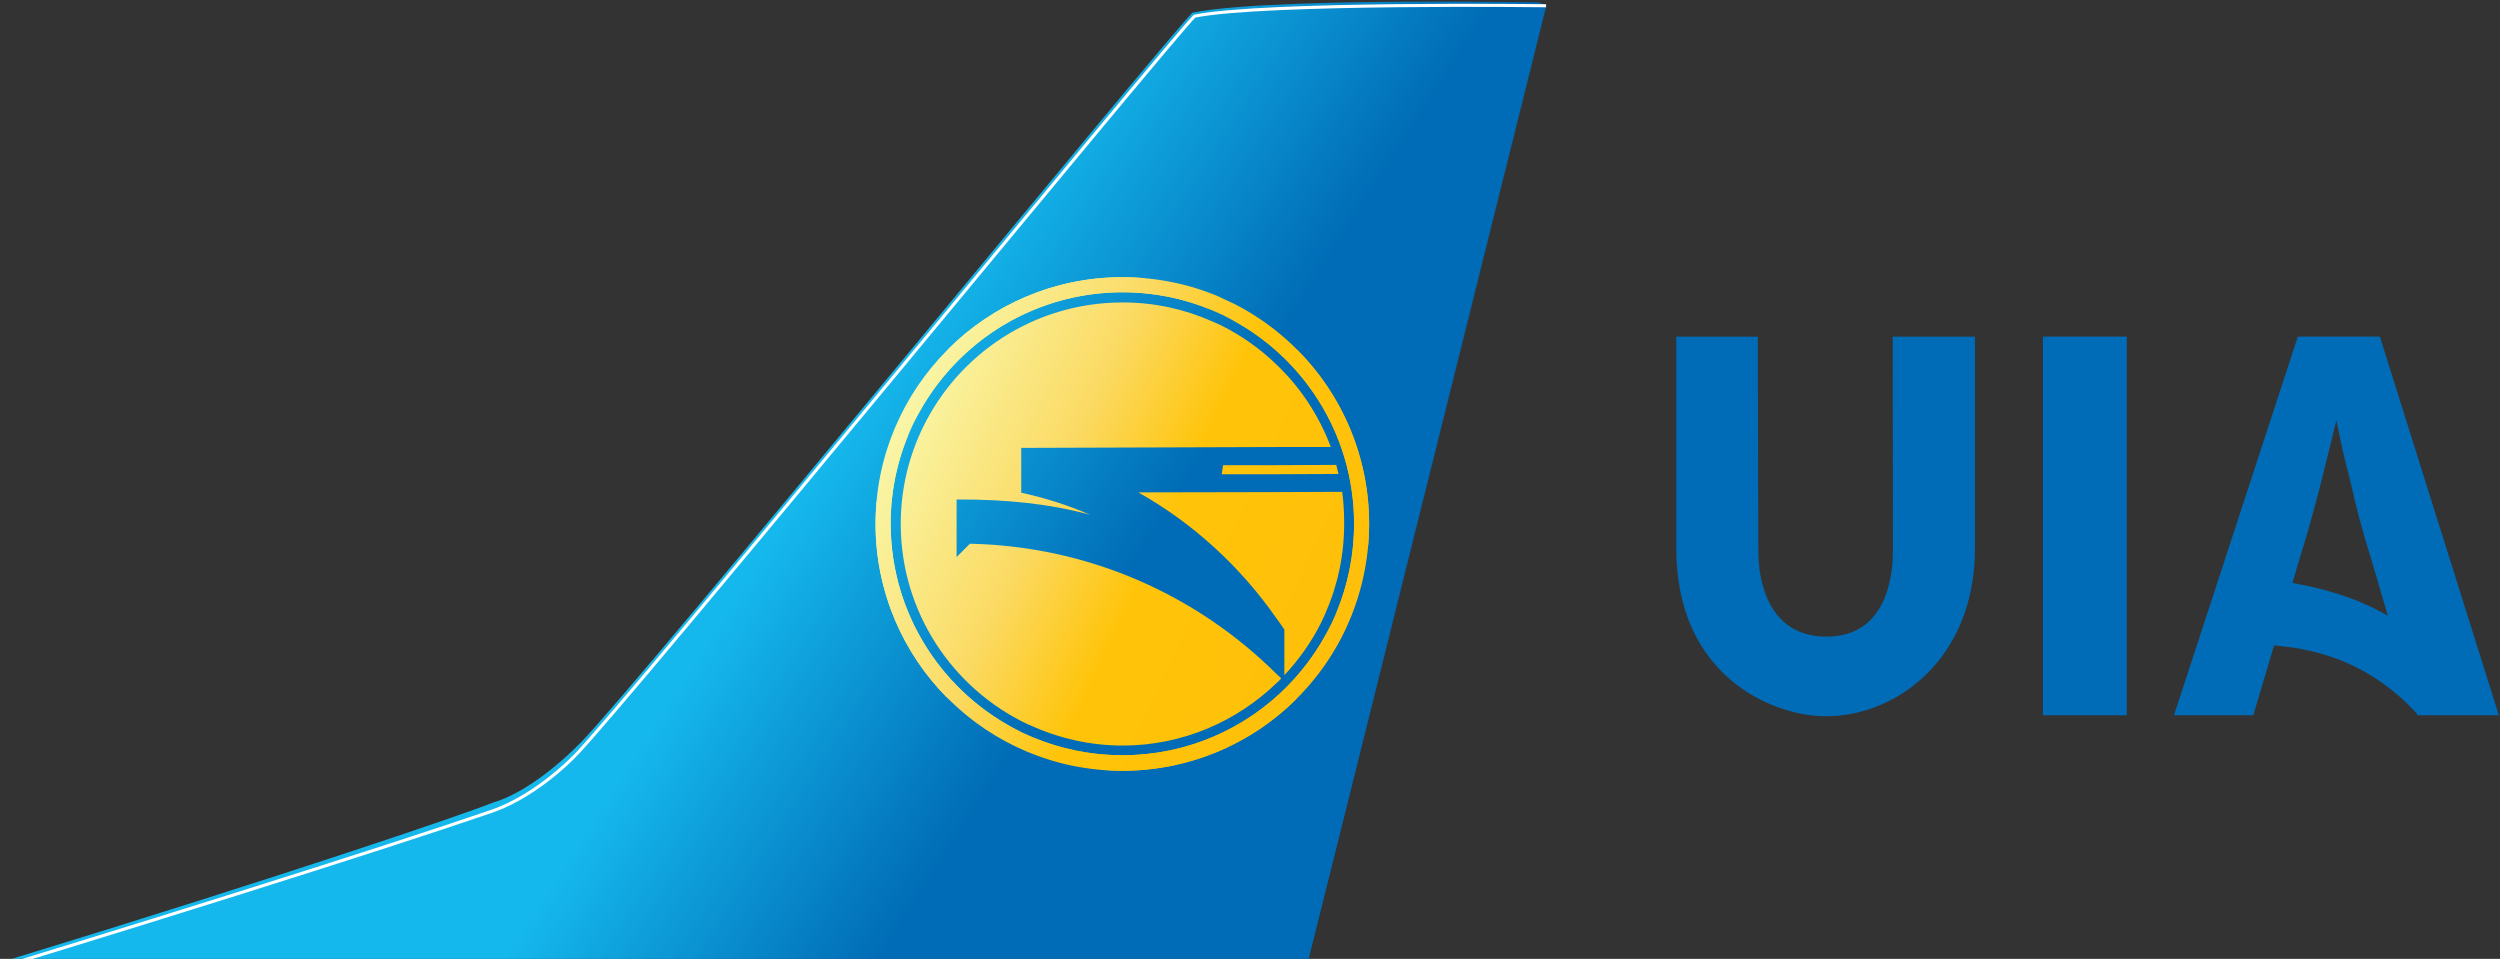
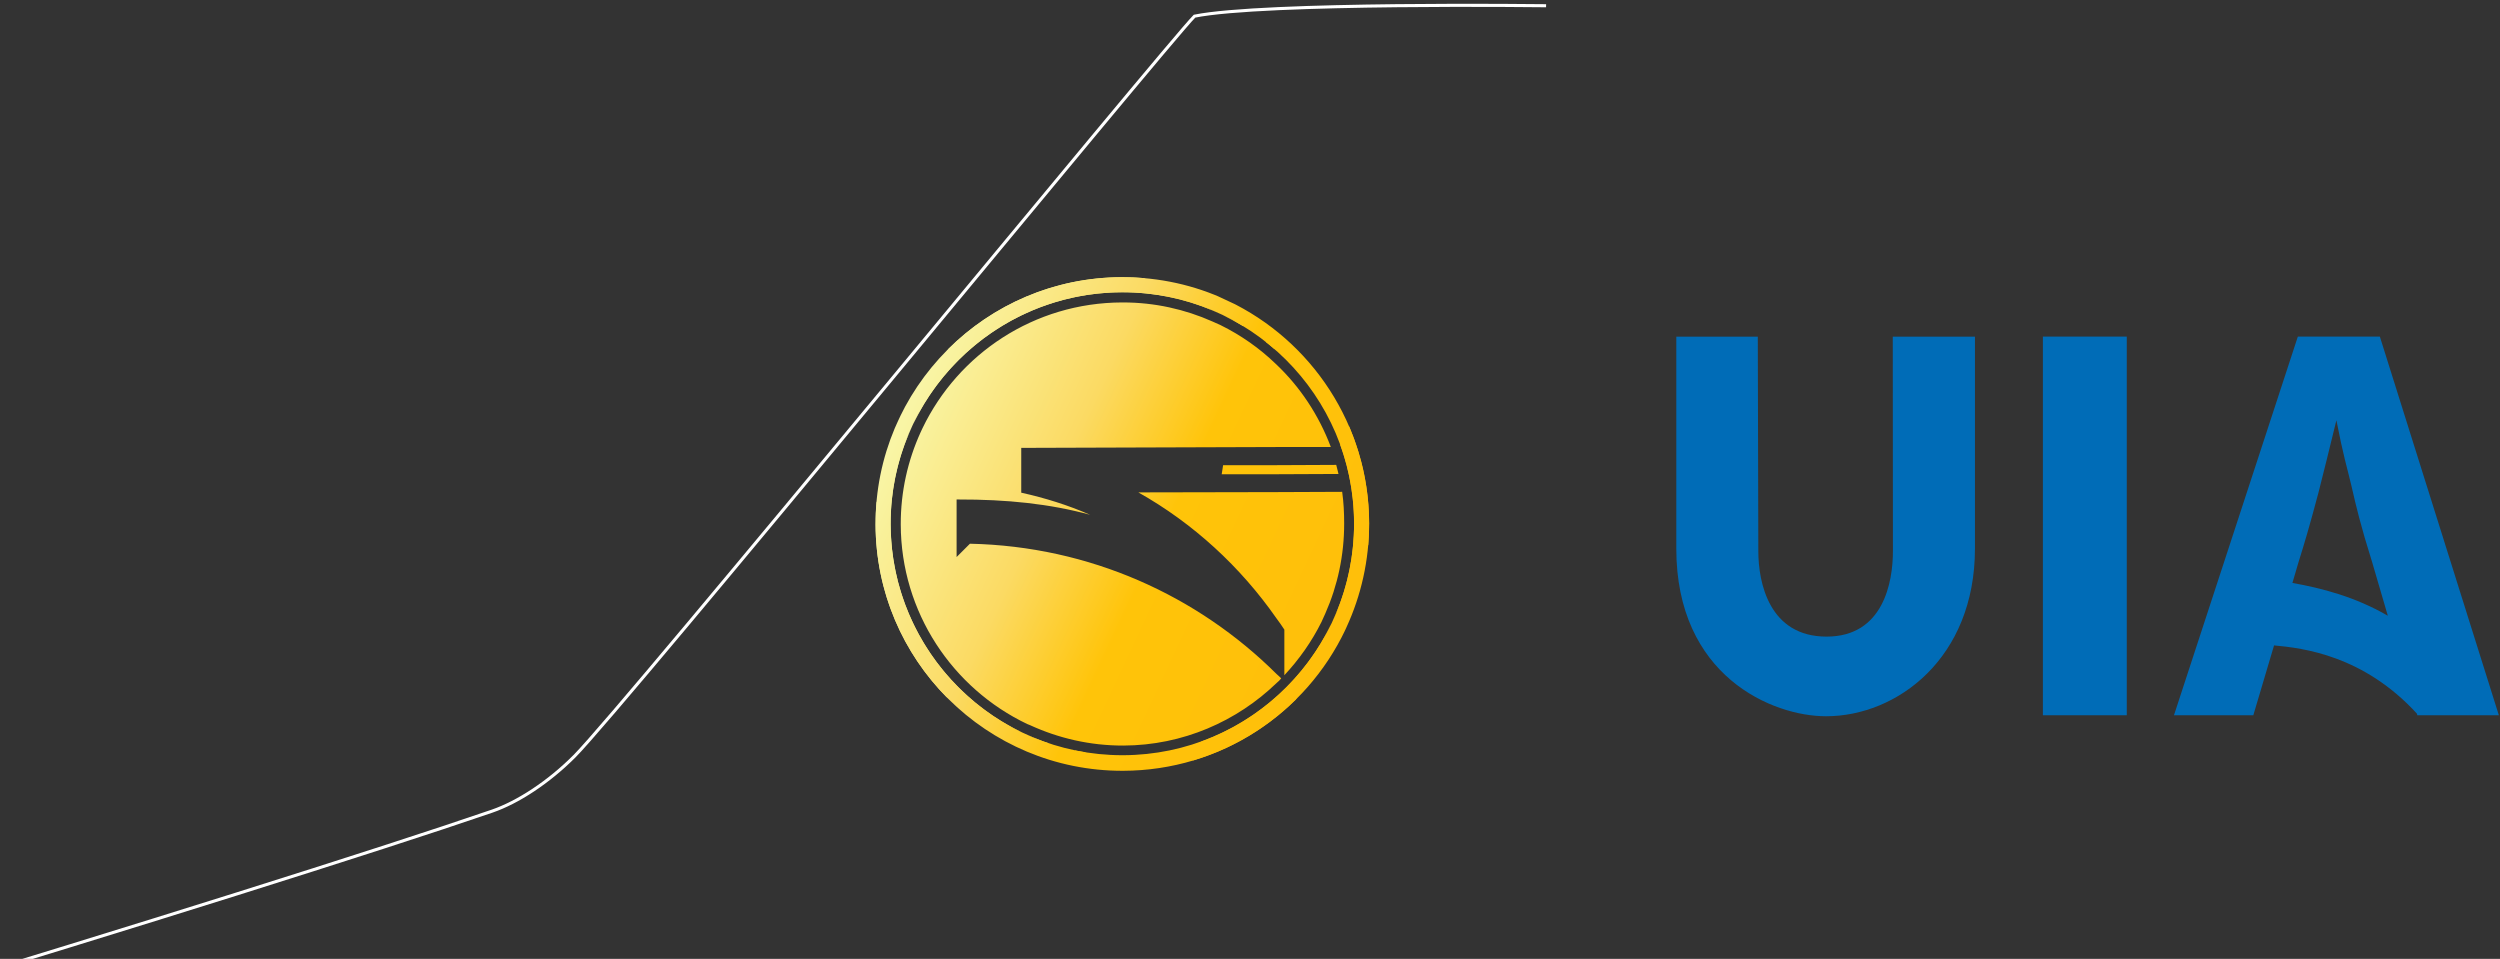
<svg xmlns="http://www.w3.org/2000/svg" xmlns:ns1="http://www.inkscape.org/namespaces/inkscape" xmlns:ns2="http://sodipodi.sourceforge.net/DTD/sodipodi-0.dtd" xmlns:xlink="http://www.w3.org/1999/xlink" version="1.1" width="380.001" height="145.745" id="svg3161" xml:space="preserve" ns1:version="0.48.1 " ns2:docname="AJAX.svg">
  <rect width="100%" height="100%" fill="#333333" stroke="none" />
  <defs id="defs3165">
    <linearGradient id="linearGradient114607">
      <stop id="stop114609" style="stop-color:#f9f5a5;stop-opacity:1" offset="0" />
      <stop id="stop114619" style="stop-color:#fbda63;stop-opacity:1" offset="0.335" />
      <stop id="stop114621" style="stop-color:#ffc409;stop-opacity:1" offset="0.581" />
      <stop id="stop114611" style="stop-color:#ffbf0a;stop-opacity:1" offset="1" />
    </linearGradient>
    <linearGradient id="linearGradient114526">
      <stop id="stop114528" style="stop-color:#15b8ec;stop-opacity:1" offset="0" />
      <stop id="stop114536" style="stop-color:#15b8ec;stop-opacity:1" offset="0.55" />
      <stop id="stop114534" style="stop-color:#006bb6;stop-opacity:1" offset="0.72" />
      <stop id="stop114530" style="stop-color:#006bb6;stop-opacity:1" offset="1" />
    </linearGradient>
    <clipPath id="clipPath3395">
      <path d="m 285.963,541.117 c -5.968,-0.014 -11.366,-2.427 -15.287,-6.324 l 0,0 -3.118,-6.657 c 3.276,6.866 10.285,11.629 18.411,11.65 l 0,0 c 2.948,0.007 5.754,-0.611 8.288,-1.729 l 0,0 -6.357,2.98 c -0.618,0.053 -1.244,0.08 -1.875,0.08 l 0,0 c -0.021,0 -0.04,0 -0.062,0 m 20.484,-21.676 c 0.008,-3.08 -0.667,-6.003 -1.882,-8.626 l 0,0 3.135,6.695 c 0.053,0.628 0.079,1.264 0.077,1.906 l 0,0 c -0.016,5.954 -2.419,11.342 -6.301,15.26 l 0,0 -1.725,0.806 -4.65,2.18 c 6.706,-3.333 11.322,-10.241 11.346,-18.221 m -42.109,1.818 c -0.056,-0.644 -0.083,-1.297 -0.082,-1.955 l 0,0 c 0.017,-5.933 2.402,-11.303 6.258,-15.217 l 0,0 6.572,-3.079 c -6.791,3.306 -11.478,10.266 -11.502,18.33 l 0,0 c -0.007,3.042 0.655,5.932 1.849,8.531 l 0,0 -3.095,-6.61 z m 21.731,-22.301 c -0.017,0 -0.036,0 -0.052,0 l 0,0 c -2.984,0 -5.821,0.641 -8.378,1.792 l 0,0 4.795,-2.246 1.773,-0.831 c 0.615,-0.05 1.236,-0.075 1.864,-0.074 l 0,0 c 5.949,0.015 11.33,2.41 15.247,6.283 l 0,0 3.178,6.787 c -3.265,-6.904 -10.285,-11.689 -18.427,-11.711" id="path3397" ns1:connector-curvature="0" />
    </clipPath>
    <clipPath id="clipPath3543">
      <path d="m 187,480.89 242,0 0,97 -242,0 0,-97 z" id="path3545" ns1:connector-curvature="0" />
    </clipPath>
    <linearGradient x1="144.281" y1="464.688" x2="319.606" y2="577.306" id="linearGradient114532" xlink:href="#linearGradient114526" gradientUnits="userSpaceOnUse" />
    <clipPath id="clipPath114538">
-       <path d="m 365.239,346.812 c -3.411,3.424 -61.371,74.362 -67.505,80.539 l 0,0 c -3.755,3.764 -7.17,5.825 -9.562,6.519 l 0,0 c -3.355,1.35 -23.288,8.141 -53.536,17.38 l 0,0 143.391,0 26.212,-105.145 -0.656,-0.425 c -1.689,-0.029 -6.027,-0.092 -11.268,-0.092 l 0,0 c -9.543,0 -22.079,0.211 -27.076,1.225" id="path114540" ns1:connector-curvature="0" />
-     </clipPath>
+       </clipPath>
    <linearGradient x1="322.355" y1="415.558" x2="370.833" y2="438.234" id="linearGradient114613" xlink:href="#linearGradient114607" gradientUnits="userSpaceOnUse" />
    <clipPath id="clipPath114615">
      <path d="m 357.469,375.969 c -15.027,0.035 -27.192,12.224 -27.156,27.25 0.044,15.029 12.254,27.194 27.281,27.156 10.829,-0.028 20.145,-6.369 24.5,-15.531 l 0.125,-0.281 c 1.607,-3.485 2.51,-7.376 2.5,-11.469 -0.03,-10.836 -6.383,-20.183 -15.562,-24.531 l -0.188,-0.094 c -3.476,-1.614 -7.353,-2.5 -11.438,-2.5 l -0.062,0 z m 0,1.656 c 14.098,-0.036 25.551,11.373 25.594,25.438 0.034,14.1 -11.37,25.556 -25.469,25.594 l -0.062,0 c -14.074,10e-4 -25.521,-11.385 -25.562,-25.469 -0.031,-14.062 11.396,-25.526 25.5,-25.562 z m 0.031,1.125 c -9.704,0.021 -18.066,5.674 -22,13.844 l -0.219,0.469 c -1.409,3.094 -2.197,6.536 -2.188,10.156 0.025,9.7 5.719,18.08 13.938,22 l 0.312,0.125 c 3.126,1.436 6.611,2.259 10.281,2.25 6.569,-0.019 12.541,-2.684 16.906,-6.906 0.186,-0.152 0.346,-0.305 0.5,-0.5 -0.154,-0.151 -0.31,-0.312 -0.5,-0.469 -8.717,-8.669 -20.63,-14.096 -33.812,-14.375 l -1.469,1.469 0,-6.344 0.188,0 c 5.334,-0.011 10.049,0.468 14.531,1.688 -2.44,-1.071 -5.001,-1.864 -7.594,-2.438 l 0,-4.938 28.094,-0.094 6.031,0 c -1.32,-3.514 -3.404,-6.655 -6.062,-9.156 -1.791,-1.73 -3.837,-3.167 -6.094,-4.281 l -0.906,-0.406 c -3.015,-1.337 -6.343,-2.094 -9.844,-2.094 l -0.094,0 z m 23.594,17.906 -6.625,0.031 -5.844,0 -0.156,1 6,0 6.875,-0.031 c -0.08,-0.349 -0.17,-0.654 -0.25,-1 z m 0.656,2.969 -7.281,0.031 -15.188,0.031 c 6.075,3.419 11.264,8.206 15.219,13.875 0.311,0.425 0.605,0.821 0.875,1.25 l 0,0.062 c 0,0 -0.005,0.021 0,0.031 -0.01,0.01 0,0.021 0,0.062 l 0,4.875 c 1.633,-1.749 3.026,-3.721 4.094,-5.875 L 379.906,413 c 1.339,-3.031 2.072,-6.395 2.062,-9.906 0,-1.199 -0.059,-2.31 -0.219,-3.469 z" id="path114617" ns1:connector-curvature="0" />
    </clipPath>
    <linearGradient x1="144.281" y1="464.688" x2="319.606" y2="577.306" id="linearGradient114644" xlink:href="#linearGradient114526" gradientUnits="userSpaceOnUse" />
    <linearGradient x1="322.355" y1="415.558" x2="370.833" y2="438.234" id="linearGradient114646" xlink:href="#linearGradient114607" gradientUnits="userSpaceOnUse" />
    <linearGradient ns1:collect="always" xlink:href="#linearGradient114526" id="linearGradient3048" gradientUnits="userSpaceOnUse" x1="144.281" y1="464.688" x2="319.606" y2="577.306" />
  </defs>
  <g transform="matrix(1.25,0,0,-1.25,-10.001,152.874)" id="g3169">
    <g transform="matrix(1.379,0,0,1.379,-249.936,-657.607)" id="g114623">
      <path d="M 276.219,263.562 144.281,467.188 319.5,580.281 451.469,376.656 z" transform="matrix(0.8,0,0,-0.8,0,841.89)" clip-path="url(#clipPath114538)" id="path3375" style="fill:url(#linearGradient3048);fill-opacity:1;fill-rule:nonzero;stroke:none" ns1:connector-curvature="0" />
      <g clip-path="url(#clipPath3395)" id="g3393">
        <g id="g3399">
          <g transform="scale(1,-1)" id="g3401">
            <g id="g3403">
              <path d="m 258.853,-509.546 c 0,0 17.319,-36.984 17.319,-36.984 0,0 4.159,1.945 4.159,1.945 0,0 -17.32,36.983 -17.32,36.983 0,0 -4.158,-1.944 -4.158,-1.944 z" id="path3405" style="fill:#f9f790;fill-opacity:1;fill-rule:nonzero;stroke:none" ns1:connector-curvature="0" />
              <path d="m 263.011,-507.601 c 0,0 17.32,-36.983 17.32,-36.983 0,0 0.304,0.142 0.834,0.391 0,0 -17.32,36.983 -17.32,36.983 -0.531,-0.249 -0.834,-0.391 -0.834,-0.391 z" id="path3407" style="fill:#f9f790;fill-opacity:1;fill-rule:nonzero;stroke:none" ns1:connector-curvature="0" />
              <path d="m 263.845,-507.211 c 0,0 17.32,-36.983 17.32,-36.983 0.531,0.249 1.29,0.604 2.2,1.031 0,0 -17.32,36.983 -17.32,36.983 -0.911,-0.426 -1.669,-0.782 -2.2,-1.031 z" id="path3409" style="fill:#f9f489;fill-opacity:1;fill-rule:nonzero;stroke:none" ns1:connector-curvature="0" />
              <path d="m 266.045,-506.18 c 0,0 17.32,-36.983 17.32,-36.983 1.821,0.854 4.248,1.991 6.676,3.129 0,0 -17.319,36.981 -17.319,36.981 -2.428,-1.137 -4.856,-2.274 -6.677,-3.127 z" id="path3411" style="fill:#f9ee77;fill-opacity:1;fill-rule:nonzero;stroke:none" ns1:connector-curvature="0" />
              <path d="m 272.722,-503.053 c 0,0 17.319,-36.981 17.319,-36.981 2.428,1.138 4.855,2.276 6.676,3.129 0,0 -17.318,36.979 -17.318,36.979 -1.821,-0.853 -4.249,-1.99 -6.677,-3.127 z" id="path3413" style="fill:#fad947;fill-opacity:1;fill-rule:nonzero;stroke:none" ns1:connector-curvature="0" />
-               <path d="m 279.399,-499.925 c 0,0 17.318,-36.979 17.318,-36.979 0.91,0.427 1.669,0.782 2.2,1.031 0,0 -17.317,36.978 -17.317,36.978 -0.531,-0.249 -1.29,-0.604 -2.2,-1.031 z" id="path3415" style="fill:#fac71b;fill-opacity:1;fill-rule:nonzero;stroke:none" ns1:connector-curvature="0" />
-               <path d="m 281.599,-498.894 c 0,0 17.317,-36.978 17.317,-36.978 0.531,0.249 0.834,0.391 0.834,0.391 0,0 -17.317,36.978 -17.317,36.978 0,0 -0.304,-0.142 -0.834,-0.391 z" id="path3417" style="fill:#fbc10e;fill-opacity:1;fill-rule:nonzero;stroke:none" ns1:connector-curvature="0" />
-               <path d="m 282.434,-498.504 c 0,0 17.317,-36.978 17.317,-36.978 0,0 8.018,3.748 8.018,3.748 0,0 -17.321,36.983 -17.321,36.983 0,0 -8.014,-3.753 -8.014,-3.753 z" id="path3419" style="fill:#fbbf09;fill-opacity:1;fill-rule:nonzero;stroke:none" ns1:connector-curvature="0" />
+               <path d="m 281.599,-498.894 c 0,0 17.317,-36.978 17.317,-36.978 0.531,0.249 0.834,0.391 0.834,0.391 0,0 -17.317,36.978 -17.317,36.978 0,0 -0.304,-0.142 -0.834,-0.391 " id="path3417" style="fill:#fbc10e;fill-opacity:1;fill-rule:nonzero;stroke:none" ns1:connector-curvature="0" />
              <path d="m 290.447,-494.751 c 0,0 17.321,-36.983 17.321,-36.983 0,0 5.406,2.533 5.406,2.533 0,0 -17.319,36.983 -17.319,36.983 0,0 -5.408,-2.533 -5.408,-2.533 z" id="path3421" style="fill:#fabb09;fill-opacity:1;fill-rule:nonzero;stroke:none" ns1:connector-curvature="0" />
            </g>
          </g>
        </g>
      </g>
      <path d="m 344.406,367 -23.062,49.281 49.281,23.062 23.062,-49.281 z" transform="matrix(0.8,0,0,-0.8,0,841.89)" clip-path="url(#clipPath114615)" id="path3437" style="fill:url(#linearGradient114646);fill-opacity:1;fill-rule:nonzero;stroke:none" ns1:connector-curvature="0" />
      <g clip-path="url(#clipPath3543)" id="g3541">
        <g transform="translate(323.38,565.054)" id="g3547">
          <path d="m 0,0 c 0,0 -24.904,0.314 -30.999,-0.92 -2.436,-2.445 -50.285,-60.844 -54.67,-65.251 -2.295,-2.304 -4.998,-4.067 -7.272,-4.851 -20.413,-7.022 -87.744,-27.504 -98.48,-29.679" id="path3549" style="fill:none;stroke:#ffffff;stroke-width:0.272;stroke-linecap:butt;stroke-linejoin:miter;stroke-miterlimit:4;stroke-opacity:1;stroke-dasharray:none" ns1:connector-curvature="0" />
        </g>
      </g>
      <path d="m 353.964,516.955 c 0,-2.717 -0.832,-7.532 -5.852,-7.532 -5.066,0 -6.017,4.77 -6.017,7.532 l -0.047,18.917 -7.186,0 0,-18.687 c 0,-11.236 8.461,-14.785 13.204,-14.785 6.262,0 13.131,5.115 13.131,14.785 l 0,18.687 -7.246,0 0.013,-18.917 z m 13.224,-14.47 7.397,0 0,33.393 -7.397,0 0,-33.393 z m 22.004,11.67 0.525,1.792 c 0.527,1.677 0.957,3.113 1.773,6.178 0.383,1.535 1.103,4.36 1.58,6.375 0.625,-3.211 0.911,-4.025 1.341,-5.846 0.384,-1.677 0.769,-3.351 1.823,-6.707 l 1.371,-4.685 c -2.878,1.673 -5.842,2.435 -8.413,2.893 m 7.71,21.723 -7.232,0 -10.924,-33.393 6.997,0 1.83,6.162 c 2.545,-0.234 7.878,-0.87 12.591,-6.01 l 0.045,-0.152 7.187,0 -10.494,33.393 z" id="path3561" style="fill:#006cb7;fill-opacity:1;fill-rule:nonzero;stroke:none" ns1:connector-curvature="0" />
    </g>
  </g>
</svg>